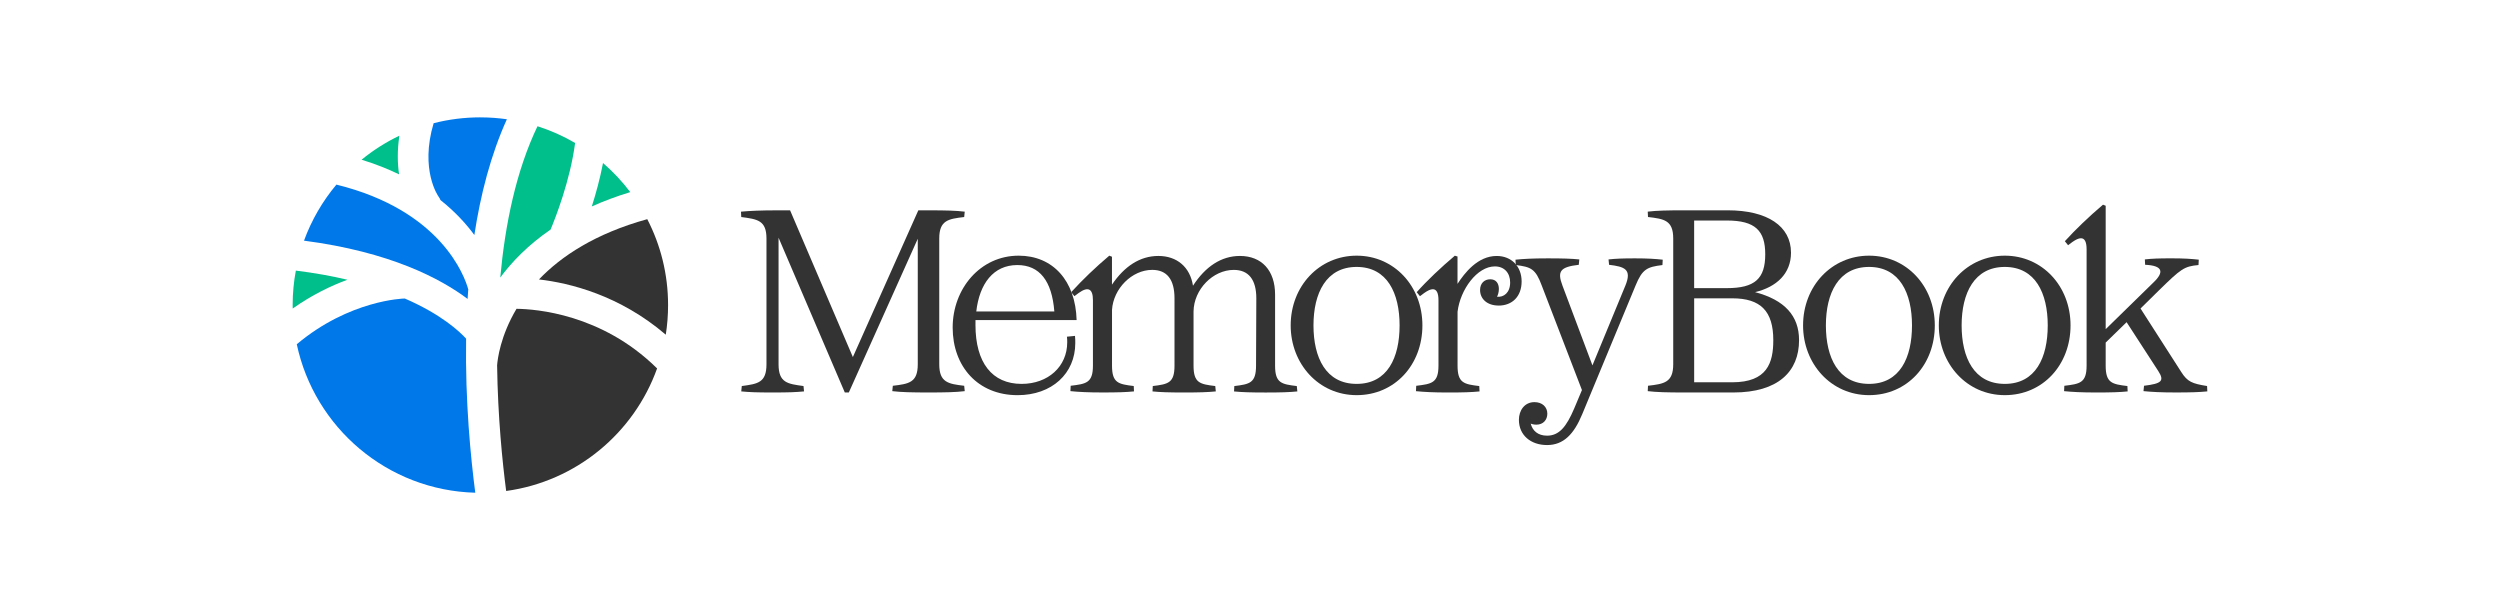
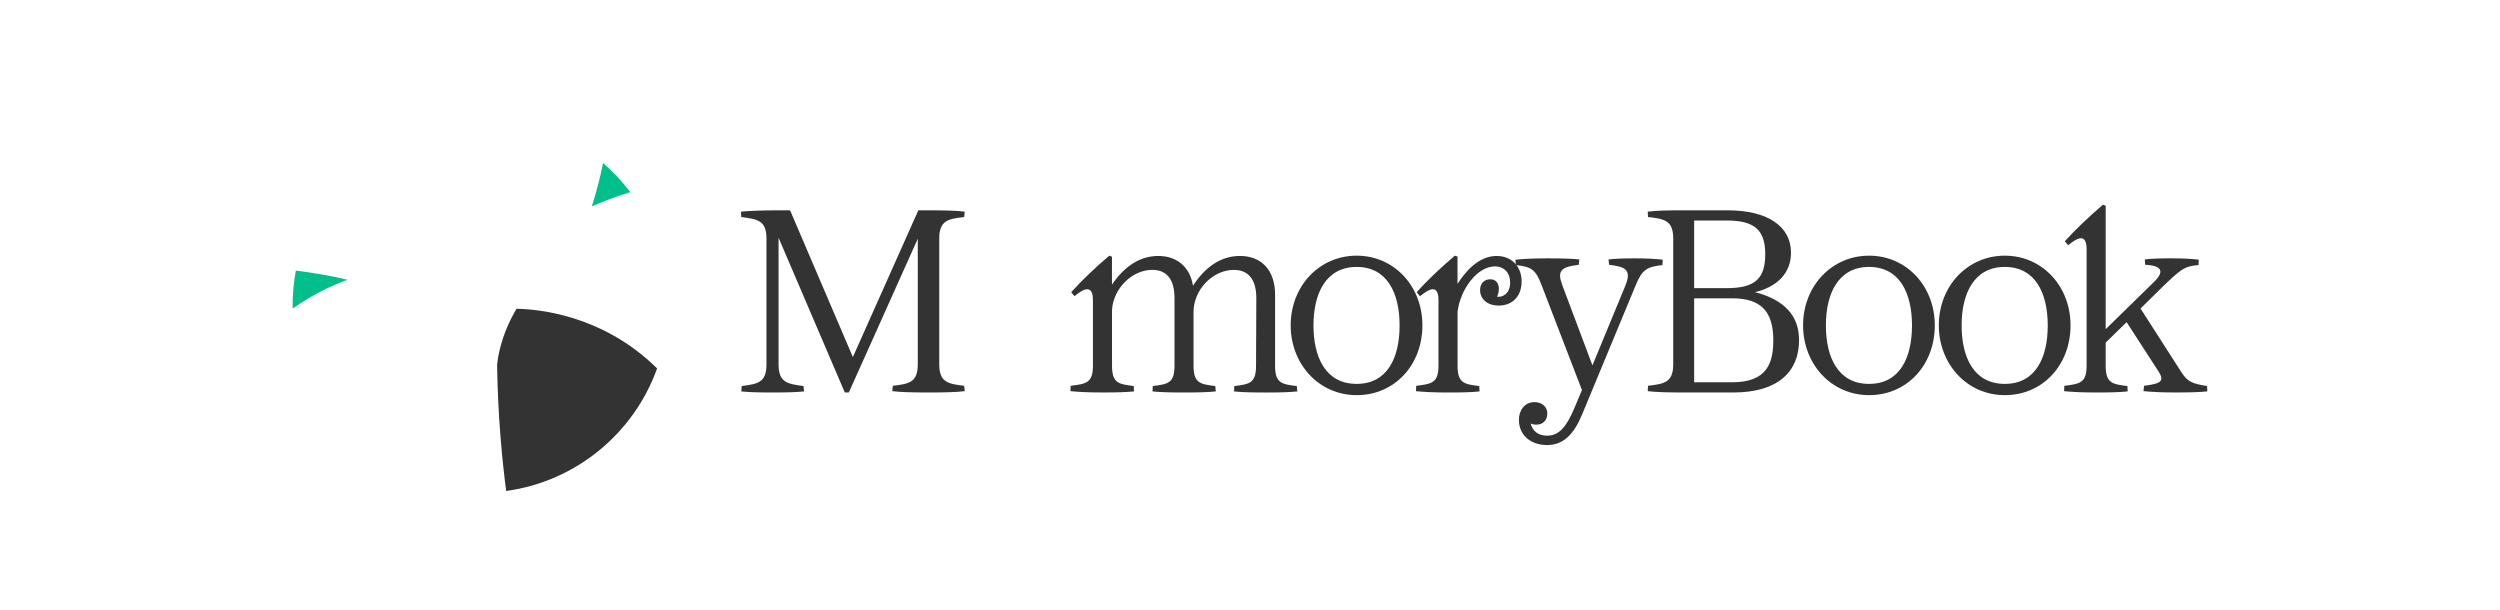
<svg xmlns="http://www.w3.org/2000/svg" id="Layer_1" data-name="Layer 1" viewBox="0 0 1350 329.43">
  <defs>
    <style>
      .cls-1 {
        fill: #333;
      }

      .cls-2 {
        fill: #0078e9;
      }

      .cls-3 {
        fill: #00bf8a;
      }
    </style>
  </defs>
  <g>
    <path class="cls-1" d="M420.42,128.35v68.38c0,10,4.93,10.57,13.47,11.73l.29,2.9c-4.64.43-8.11.58-16.95.58s-12.31-.15-16.95-.58l.29-2.9c8.55-1.16,13.33-1.74,13.33-11.73v-67.94c0-9.85-4.93-10.43-13.62-11.59l-.14-2.9c4.64-.43,10.72-.72,19.56-.72h6.95l33.9,79.24,35.35-79.24h6.08c8.55,0,14.49.15,18.98.72l-.29,2.9c-8.55,1.01-13.47,1.74-13.47,11.59v67.94c0,9.85,4.93,10.57,13.47,11.59l.29,2.9c-4.64.58-10.72.72-19.56.72s-14.92-.15-19.56-.72l.29-2.9c8.69-1.01,13.47-1.74,13.47-11.59v-67.8l-37.23,83.01h-2.17l-35.78-83.59Z" />
-     <path class="cls-1" d="M526.75,175.43c0,20.43,8.98,31.87,24.92,31.87,14.34,0,24.63-9.42,24.63-22.45,0-1.01,0-1.74-.15-3.04l4.35-.43c.15,1.59.15,2.75.15,3.91,0,16.37-12.6,28.1-31.15,28.1-21.44,0-35.06-15.5-35.06-36.51s14.92-38.82,35.64-38.82c18.54,0,30.71,13.62,31.29,34.77h-54.61v2.61ZM549.35,143.13c-12.89,0-20.43,10-22.16,25.06h42.15c-1.3-16.51-7.97-25.06-19.99-25.06Z" />
    <path class="cls-1" d="M622.22,145.73c-11.01,0-21.01,10.14-21.73,21.58v30.13c0,9.42,3.48,10,11.73,11.01l.14,2.9c-4.2.43-8.98.58-16.95.58s-13.18-.29-17.38-.72l.14-2.9c8.26-1.01,12.02-1.45,12.02-10.86v-35.35c0-6.23-2.61-7.53-7.68-3.91l-2.32,1.74-1.74-2.17c6.37-6.95,13.04-13.33,20.57-19.7l1.45.58v15.07c6.66-9.85,15.07-15.5,25.06-15.5s17.09,5.94,18.69,16.08c6.66-10.28,15.21-16.08,25.35-16.08,11.73,0,18.98,7.82,18.98,20.86v38.39c0,9.42,3.48,10,11.73,11.01l.29,2.9c-4.35.43-8.98.58-17.09.58s-12.75-.15-17.09-.58l.15-2.9c8.26-1.01,11.73-1.59,11.73-11.01l.15-36.36c0-10.14-4.2-15.36-12.17-15.36-11.3,0-21.58,10.58-21.73,22.45v29.26c0,9.42,3.48,10,11.73,11.01l.29,2.9c-4.35.43-8.98.58-17.09.58s-12.89-.15-17.09-.58l.15-2.9c8.26-1.01,11.73-1.59,11.73-11.01v-36.36c0-10.14-4.06-15.36-12.02-15.36Z" />
    <path class="cls-1" d="M696.97,175.72c0-21.29,15.5-37.66,35.64-37.66s35.49,16.37,35.49,37.66-14.92,37.66-35.49,37.66-35.64-16.95-35.64-37.66ZM709.28,175.72c0,17.38,6.66,31.58,23.32,31.58s23.18-14.2,23.18-31.58-6.66-31.58-23.18-31.58-23.32,14.2-23.32,31.58Z" />
    <path class="cls-1" d="M809.24,165c-6.23,0-10-3.62-10-8.4,0-3.62,2.32-5.79,5.51-5.79s4.64,2.32,4.64,5.22c0,1.88-.58,3.48-1.01,4.2,3.62.43,7.1-2.17,7.1-7.68,0-5.22-3.19-8.69-8.26-8.69-9.56,0-18.69,12.46-20.14,24.48v29.12c0,9.42,3.48,10,11.73,11.01l.14,2.9c-4.2.43-8.98.58-16.95.58s-13.18-.29-17.38-.72l.14-2.9c8.26-1.01,12.02-1.45,12.02-10.86v-35.35c0-3.91-1.01-5.94-3.04-5.94-1.3,0-2.75.72-4.64,2.03l-2.32,1.74-1.74-2.17c5.5-6.23,13.04-13.33,20.57-19.7l1.45.43v14.78c3.77-5.79,10.86-15.07,21.15-15.07,7.97,0,13.47,5.65,13.47,13.76s-5.07,13.04-12.46,13.04Z" />
    <path class="cls-1" d="M818.51,143.13l-.15-2.9c4.2-.43,9.27-.72,17.38-.72s12.75.15,17.09.58l-.29,2.9c-10,1.16-11.73,3.48-8.84,11.15l16.22,43.17,17.82-43.17c3.62-8.84-.58-10.14-8.84-11.15l-.29-2.9c3.91-.43,7.68-.58,14.34-.58s11.01.29,14.92.72l-.15,2.9c-8.26,1.01-10.86,2.17-14.49,11.01l-28.83,69.53c-4.49,10.86-10.14,16.66-18.98,16.66s-15.21-5.36-15.21-13.62c0-5.07,3.04-9.56,8.4-9.56,4.2,0,6.95,2.61,6.95,6.23,0,3.33-2.17,5.94-5.94,5.94-1.16,0-2.46-.29-3.04-.58,1.01,3.91,3.91,6.52,8.84,6.52,6.52,0,10.43-4.78,14.63-14.63l4.2-10-21.73-56.5c-3.33-8.98-5.79-10-14.05-11.01Z" />
    <path class="cls-1" d="M889.78,211.21l.14-2.9c8.69-1.01,13.62-1.74,13.62-11.59v-67.94c0-9.85-4.93-10.58-13.62-11.59l-.14-2.9c4.64-.58,10.72-.72,19.56-.72h23.61c21.44,0,34.19,8.55,34.19,22.89,0,11.3-7.82,18.54-19.41,21.3,15.93,4.2,23.76,12.75,23.76,25.93,0,16.95-11.3,28.25-35.49,28.25h-26.65c-8.84,0-14.92-.15-19.56-.72ZM953.23,137.33c0-12.75-5.36-18.25-20.72-18.25h-17.67v36.51h17.67c15.07,0,20.72-5.07,20.72-18.25ZM957.58,183.69c0-15.65-6.81-22.6-22.16-22.6h-20.57v45.34h20.57c18.83,0,22.16-10.43,22.16-22.74Z" />
    <path class="cls-1" d="M973.66,175.72c0-21.29,15.5-37.66,35.64-37.66s35.49,16.37,35.49,37.66-14.92,37.66-35.49,37.66-35.64-16.95-35.64-37.66ZM985.98,175.72c0,17.38,6.66,31.58,23.32,31.58s23.18-14.2,23.18-31.58-6.66-31.58-23.18-31.58-23.32,14.2-23.32,31.58Z" />
    <path class="cls-1" d="M1046.96,175.72c0-21.29,15.5-37.66,35.64-37.66s35.49,16.37,35.49,37.66-14.92,37.66-35.49,37.66-35.64-16.95-35.64-37.66ZM1059.28,175.72c0,17.38,6.66,31.58,23.32,31.58s23.18-14.2,23.18-31.58-6.66-31.58-23.18-31.58-23.32,14.2-23.32,31.58Z" />
    <path class="cls-1" d="M1135.62,110.53l1.45.58v66.64l25.79-25.21c5.94-5.65,5.07-9.13-4.49-9.56l-.15-2.9c3.77-.43,7.53-.58,14.34-.58s10.86.29,14.78.72l-.15,2.9c-7.82.72-9.42,2.03-21.3,13.62l-10,9.85,22.02,34.33c3.33,5.22,5.79,6.23,13.91,7.53l.14,2.9c-4.35.43-8.98.58-17.09.58s-13.04-.29-17.38-.72l.29-2.9c9.56-1.16,11.15-2.61,7.68-7.97l-17.09-26.36-11.3,11.01v12.46c0,9.42,3.48,10,11.73,11.01l.14,2.9c-4.2.43-8.98.58-16.95.58s-13.18-.29-17.38-.72l.14-2.9c8.26-1.01,12.02-1.45,12.02-10.86v-62.87c0-3.91-1.01-5.94-3.04-5.94-1.3,0-2.75.72-4.64,2.03l-2.32,1.74-1.74-2.17c5.5-6.08,13.04-13.33,20.57-19.7Z" />
  </g>
  <g>
-     <path class="cls-3" d="M290.26,68.17c7.15,2.28,13.94,5.31,20.3,9.04-2.68,20.39-10.73,40.75-13.24,46.74h-.02v.02c-12.19,8.37-20.92,17.48-27.16,25.91,2.61-28.67,8.54-57.6,20.11-81.72Z" />
    <path class="cls-3" d="M340.35,103.74c-7.57,2.3-14.46,4.91-20.77,7.74,2.19-6.9,4.43-14.97,6.05-23.45,5.44,4.7,10.37,9.95,14.71,15.71Z" />
    <path class="cls-1" d="M354.84,198.93c-12.5,34.95-43.66,61.01-81.51,66.2-2-15.41-4.51-39.95-4.89-67.87v-.02c.25-3.25,1.75-15.83,10.48-30.49,10.48.13,45.94,2.78,75.58,31.88.11.11.21.21.34.3Z" />
-     <path class="cls-1" d="M360.76,164.73c0,5.44-.42,10.8-1.24,16-24.94-21.33-51.8-27.91-68.48-29.83,12-12.54,30.38-24.77,58.48-32.55,7.19,13.89,11.24,29.66,11.24,46.38Z" />
-     <path class="cls-3" d="M215.5,94.15c-6.05-2.93-12.78-5.61-20.24-7.9,6.22-5.1,13.07-9.47,20.41-12.97-1.22,7.99-1.03,14.99-.17,20.87Z" />
-     <path class="cls-2" d="M251.7,182.87c-3.5-3.84-13.37-13.12-33.1-21.67h-.15c-.51,0-29.68.76-58.19,24.69,9.55,44.99,48.89,78.91,96.39,80.18-2.44-18.7-5.48-49.19-4.95-83.19ZM181.66,99.69c-7.46,8.92-13.43,19.14-17.5,30.27,46.49,6.05,73.73,20.47,88.34,31.46.11-1.73.21-3.46.36-5.18-2-7.17-14.67-42.63-71.2-56.55ZM259.39,63.37c-8.71,0-17.14,1.1-25.21,3.16h-.02c-7.55,25.3,2.53,39.47,2.66,39.64.44.59.78,1.2,1.03,1.86,7.84,6.24,13.81,12.75,18.3,18.87,3.33-21.84,8.88-43.33,17.56-62.51-4.68-.65-9.44-1.01-14.32-1.01Z" />
    <path class="cls-3" d="M187.61,151.07c-8.94,3.27-19.12,8.16-29.54,15.54-.04-.63-.04-1.25-.04-1.88,0-6.34.59-12.57,1.73-18.6,10.29,1.27,19.54,2.95,27.85,4.94Z" />
  </g>
</svg>